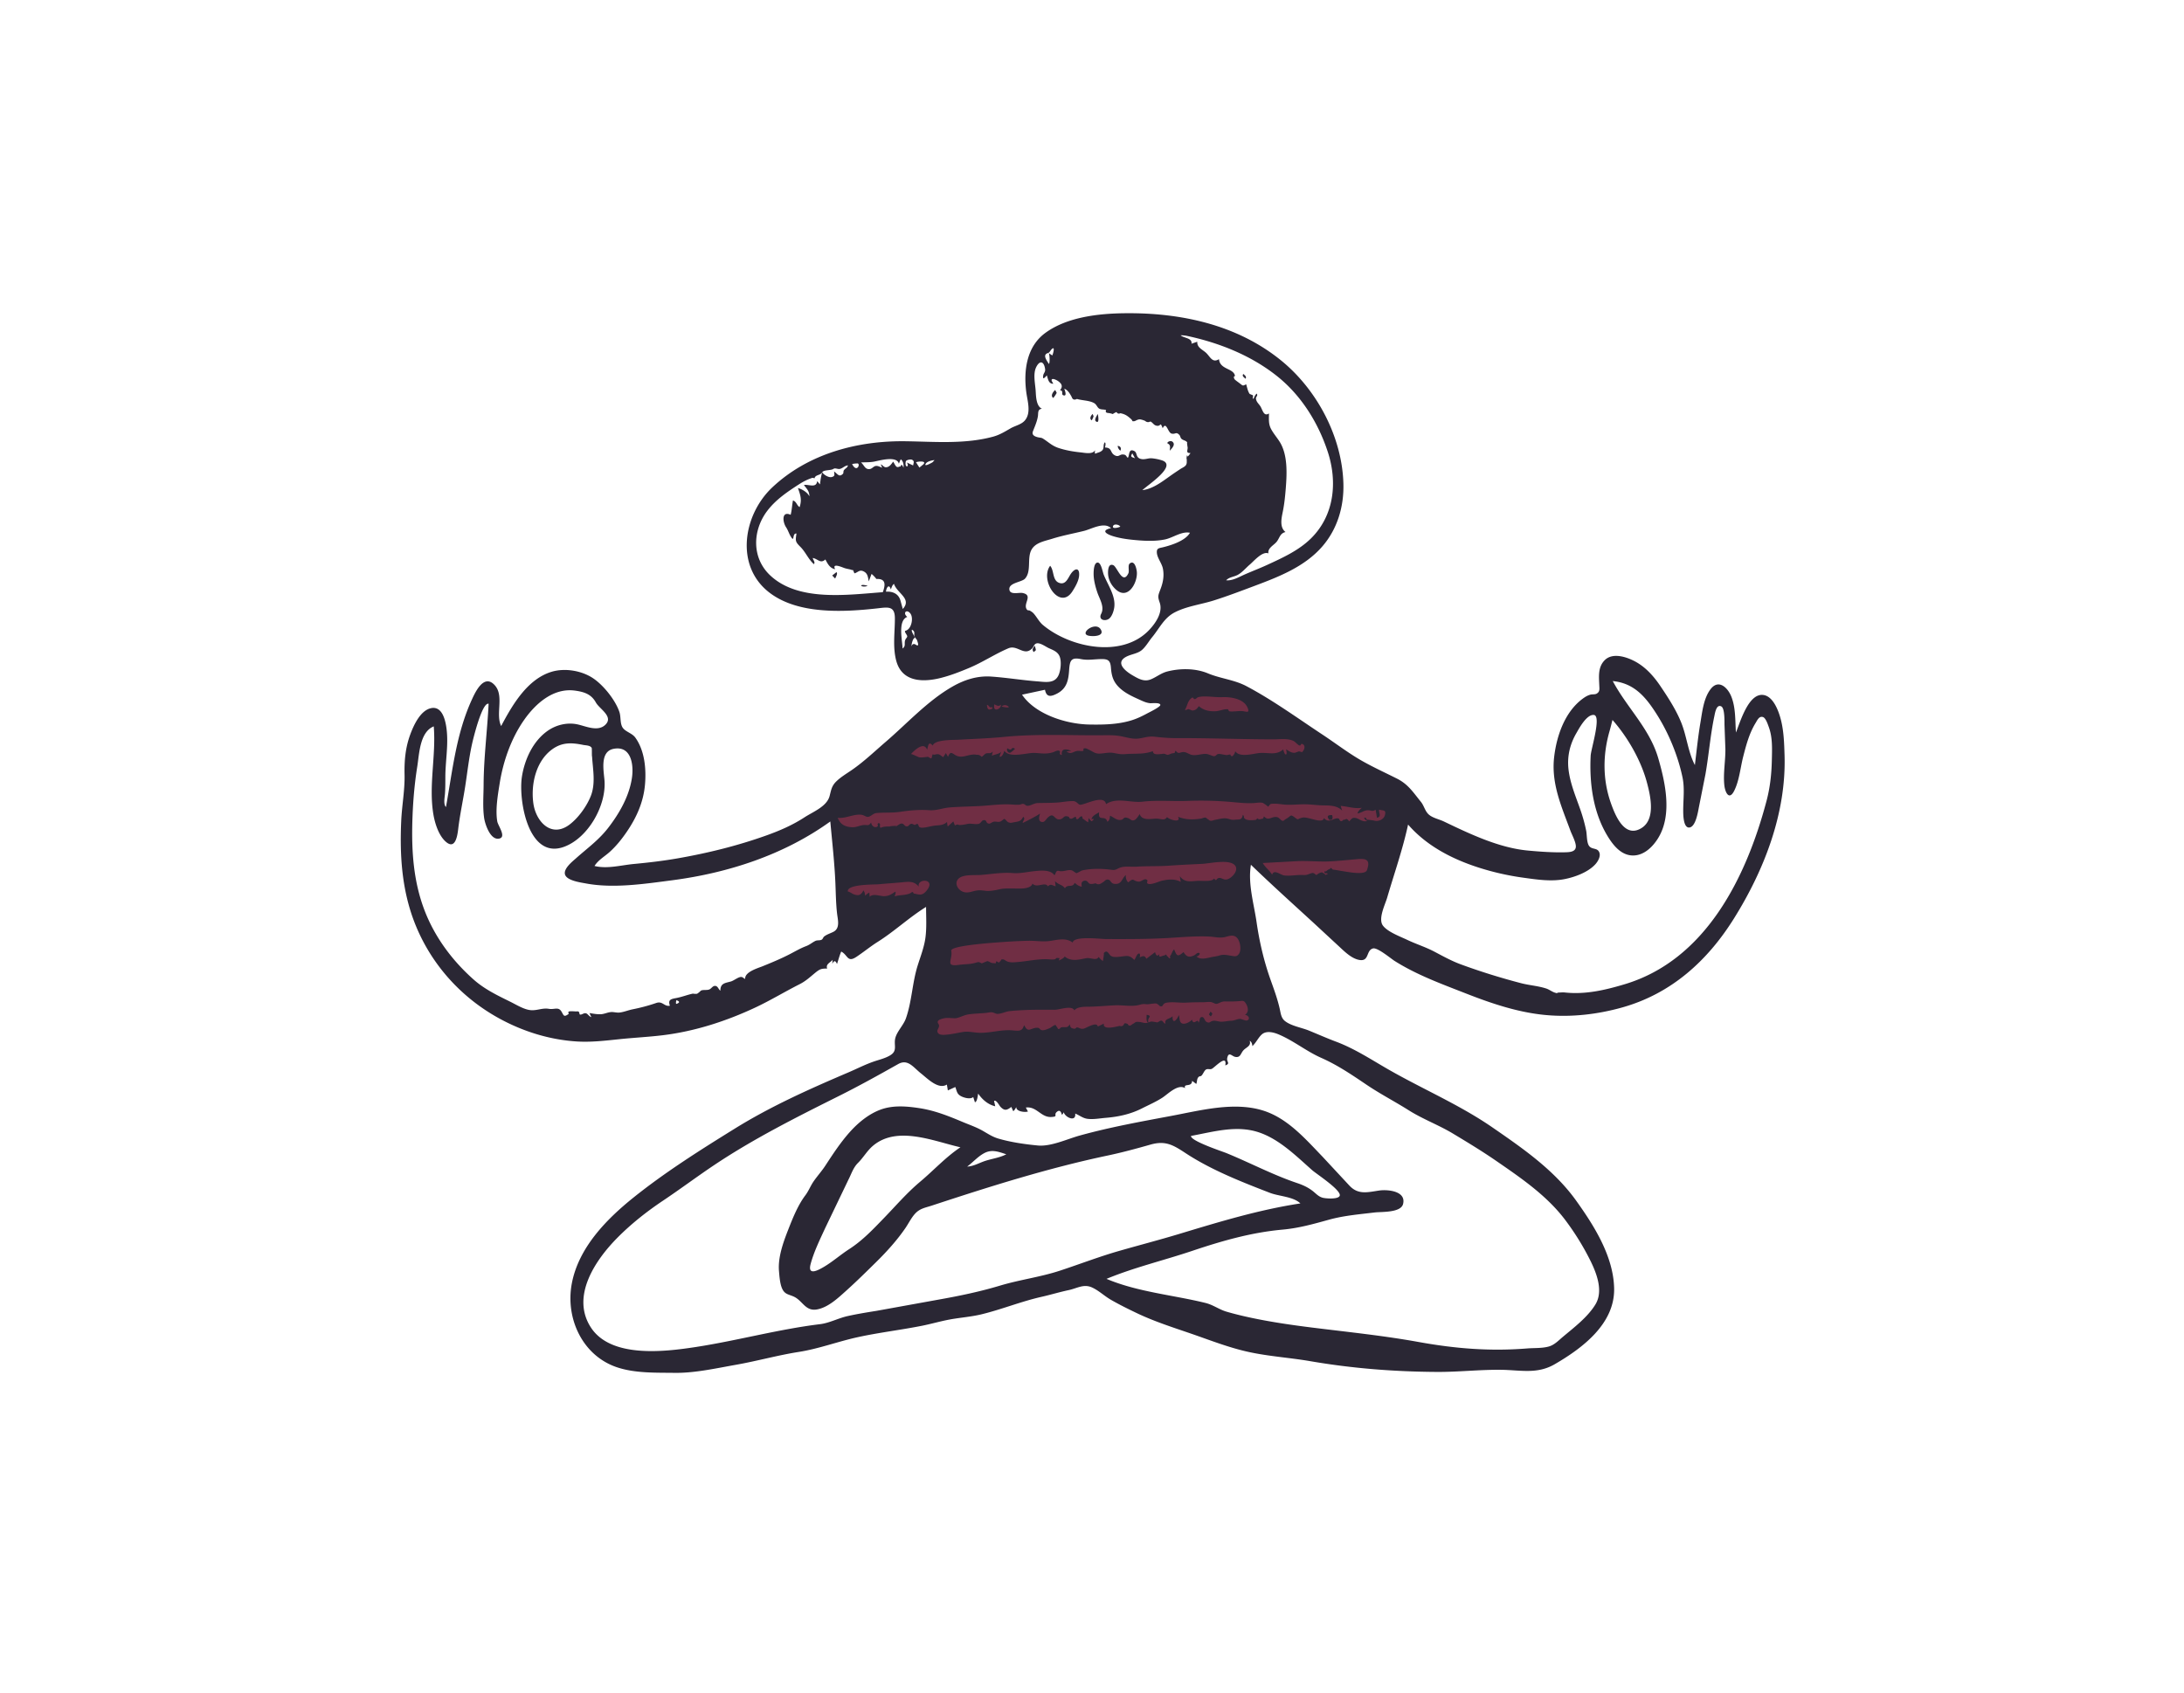
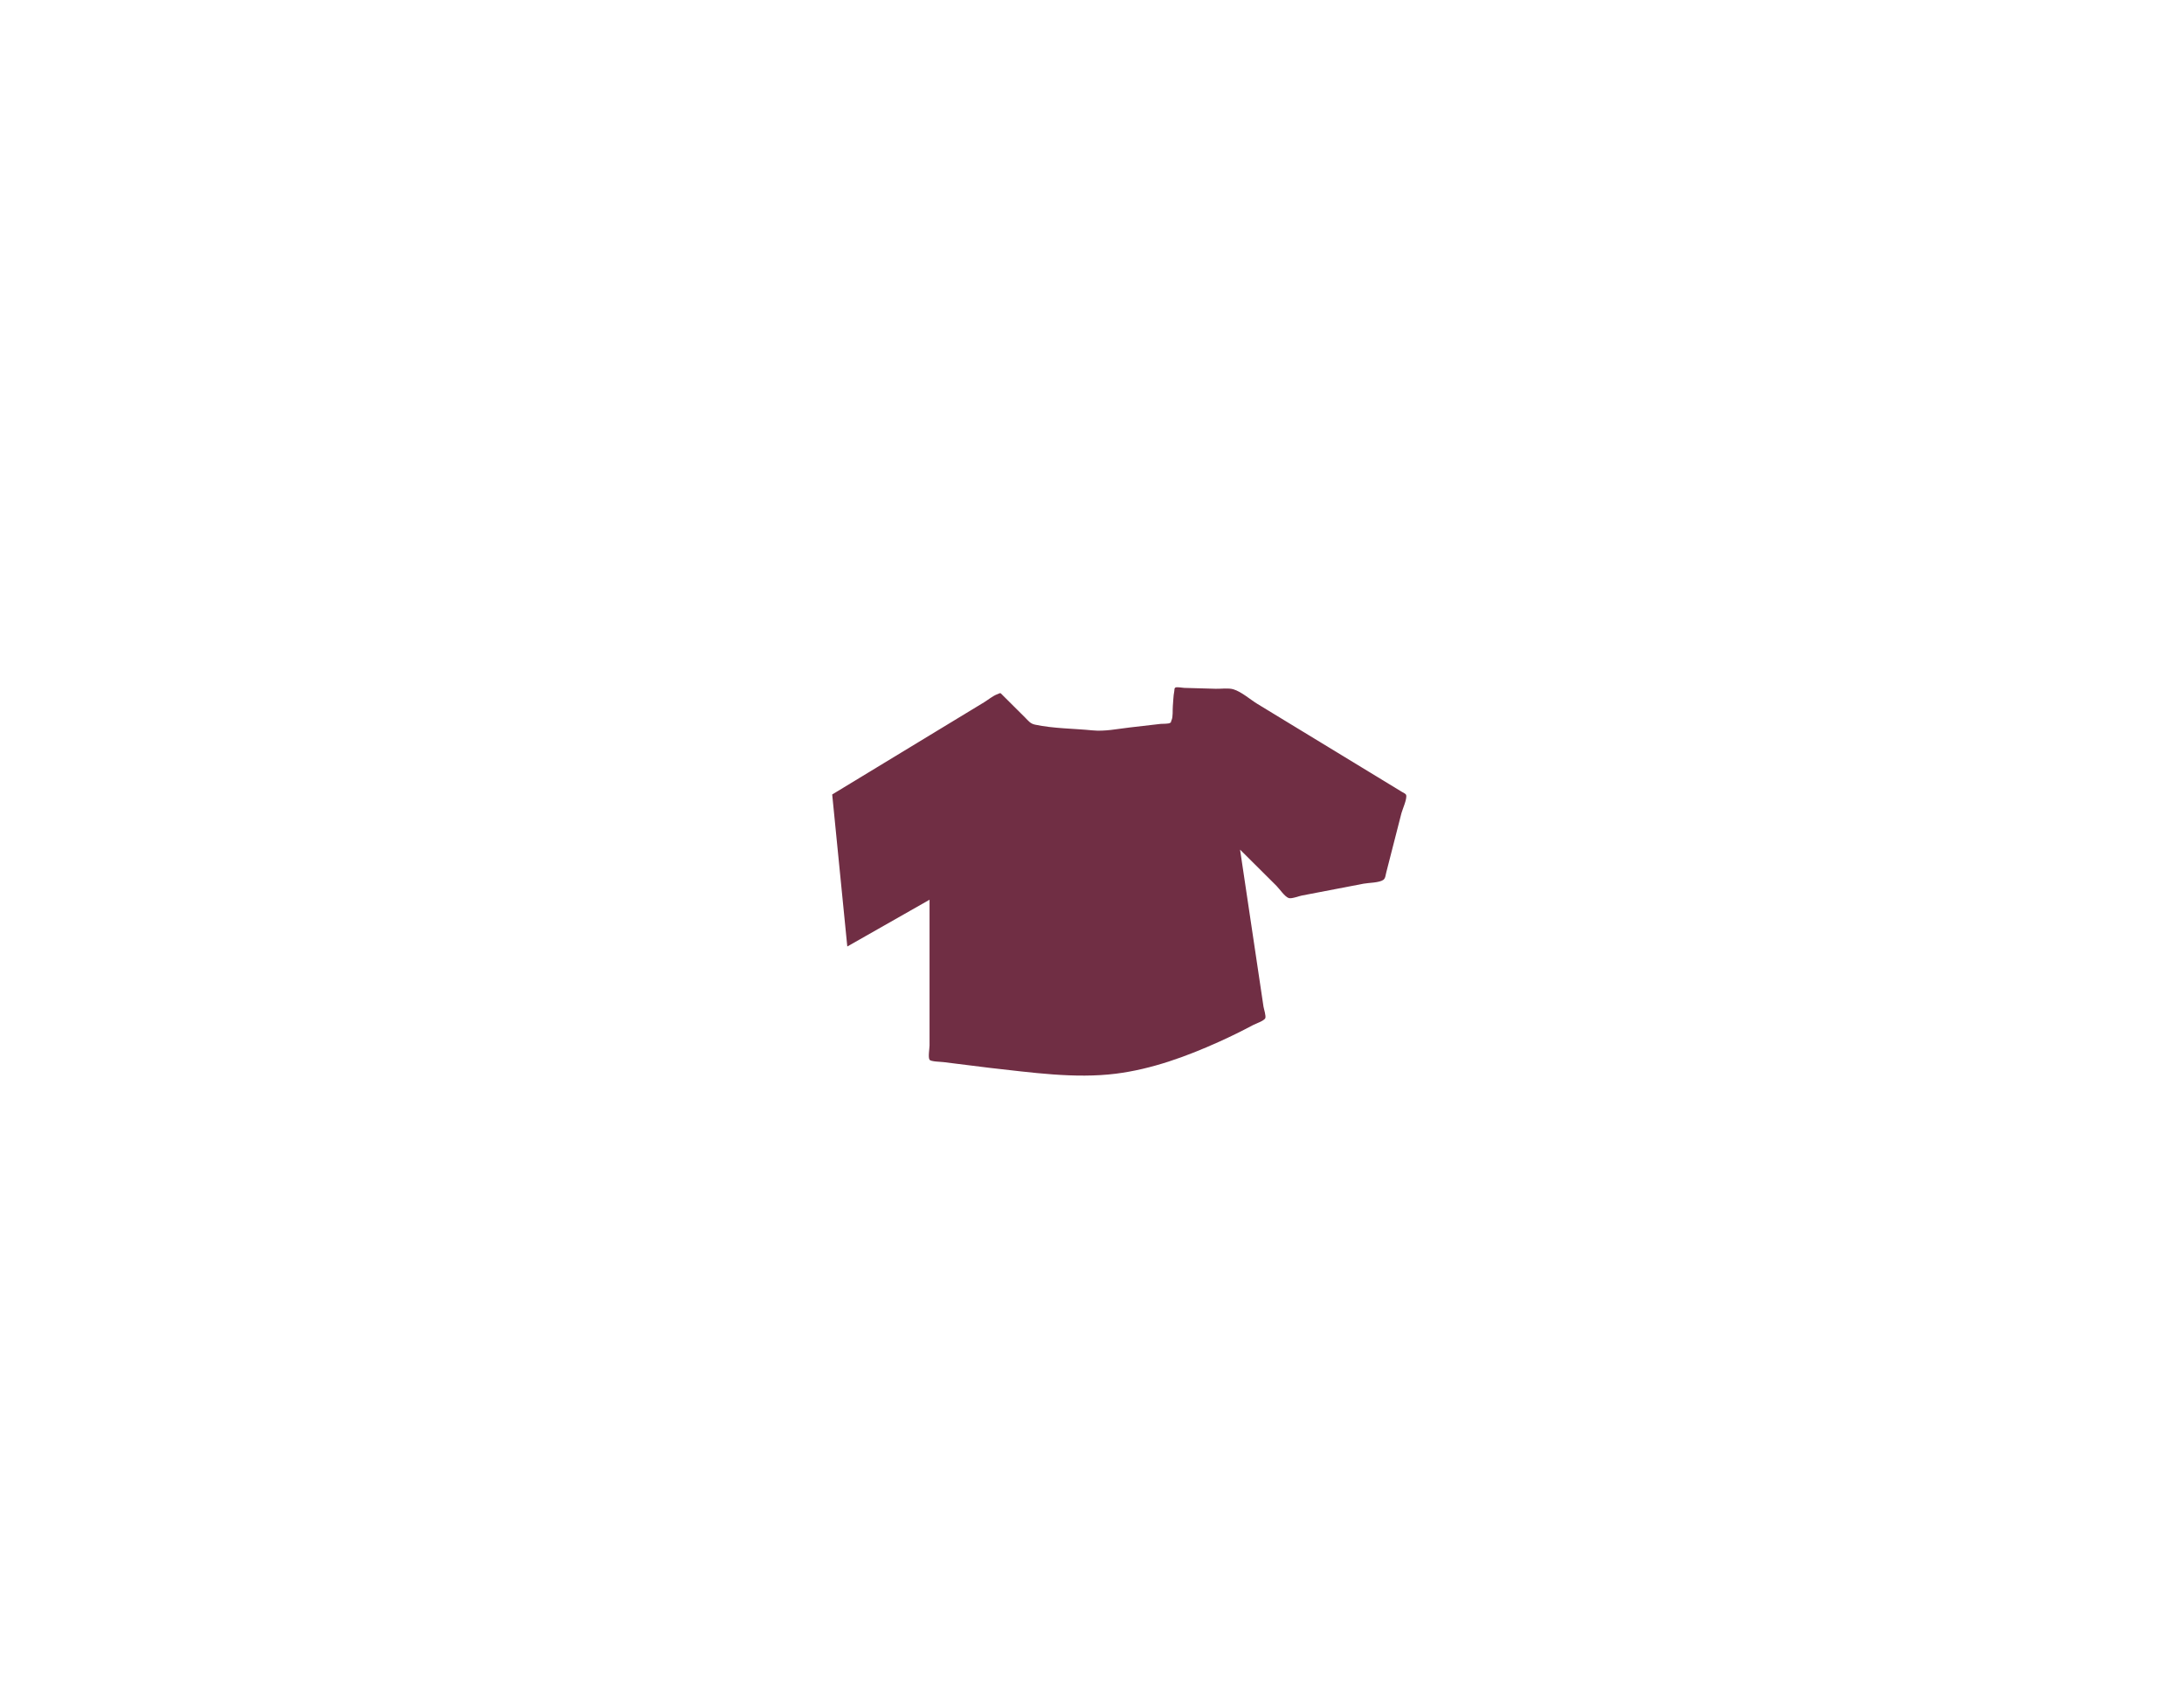
<svg xmlns="http://www.w3.org/2000/svg" width="258" height="200" fill="none">
  <g clip-path="url(#A)" fill-rule="evenodd">
    <path d="M98.309 93.858l1.784 17.956 9.716-5.525v13.636 3.584c0 .317-.189 1.406 0 1.681.16.233 1.347.239 1.628.279l5.504.685c4.845.533 10.03 1.297 14.893.684 4.227-.533 8.325-2.031 12.187-3.774 1.356-.612 2.693-1.267 4.005-1.968.278-.148 1.288-.498 1.439-.801.124-.246-.166-1.114-.205-1.373l-.489-3.281-2.28-15.272 4.306 4.285c.337.336.978 1.289 1.445 1.438.342.109 1.189-.229 1.528-.294l7.314-1.404c.568-.11 1.848-.105 2.327-.447.257-.185.269-.559.36-.915l1.784-6.964c.108-.418.705-1.737.553-2.158-.054-.151-.318-.254-.479-.353l-11.039-6.719-6.048-3.681c-.844-.514-1.881-1.44-2.838-1.727-.594-.179-1.458-.045-2.073-.062l-3.746-.106c-.196-.005-.881-.144-1.045-.03-.137.096-.081.229-.125.456-.11.556-.111 1.156-.165 1.72-.044.453.043 1.284-.162 1.694-.131.262.035.158-.142.284-.211.151-.884.102-1.135.131l-3.671.425c-1.455.168-2.927.484-4.389.339-2.216-.22-4.605-.21-6.781-.675-.566-.121-.77-.438-1.206-.873l-2.555-2.543c-.422-.411-.241-.341-.676-.185-.545.195-1.098.666-1.591.966l-5.671 3.442-11.54 7.005-.722.438z" fill="#702e44" />
    <g fill="#2a2734">
-       <path d="M208.687 94.602c-2.379 9-7.163 18.814-16.803 21.683-2.343.697-4.623 1.224-7.057.958-.232-.025-.425.007-.646.011-.395.008-.053.149-.496.013-.346-.106-.669-.372-1.028-.489-.957-.312-1.977-.373-2.949-.624-2.388-.62-4.85-1.384-7.164-2.238-1.09-.402-2.091-.962-3.116-1.501-1.042-.547-2.147-.887-3.2-1.389-.833-.397-2.26-.914-2.845-1.659-.625-.793.239-2.484.486-3.327.84-2.872 1.839-5.702 2.47-8.631 2.179 2.516 5.203 4.075 8.334 5.08a31.12 31.12 0 0 0 5.212 1.187c1.604.223 3.335.495 4.943.177 1.214-.24 2.737-.796 3.604-1.72.309-.329.681-.934.507-1.412-.22-.608-.861-.322-1.208-.776-.302-.395-.255-1.319-.351-1.8-.171-.851-.405-1.68-.69-2.499-.555-1.591-1.246-3.186-1.412-4.88-.143-1.469.192-2.858.928-4.133.347-.603 1.22-2.242 2.072-2.174.935.075-.326 4.003-.368 4.805-.163 3.177.265 6.562 1.9 9.346.627 1.066 1.532 2.308 2.87 2.44 1.416.139 2.559-.971 3.233-2.095 1.645-2.742.816-6.504-.018-9.377-1.022-3.525-3.689-5.955-5.376-9.121 2.519.252 3.867 1.846 5.159 3.869 1.423 2.227 2.531 4.9 3.077 7.491.276 1.309.085 2.624.087 3.945.001.439.001 2.06.719 1.996.768-.068 1.031-1.895 1.144-2.453l.764-3.842c.398-2.273.575-4.602 1.051-6.859.08-.382.241-1.44.814-1.155.442.22.371 1.858.387 2.238l.103 2.815c.012 1.392-.267 2.832-.13 4.215.089.904.576 1.902 1.179.684.598-1.209.721-2.716 1.054-4.016.351-1.365.713-2.75 1.456-3.962.207-.336.428-.87.887-.712.333.115.579.902.682 1.18.465 1.255.386 2.651.357 3.965-.036 1.61-.21 3.185-.622 4.746zm-46.388 2.336c-.127-.041-.667-.092-.801-.104-.157-.014.021-.302-.358-.22a.6.6 0 0 0 .391.363c-.572.193-.993-.283-1.384-.344-.373-.059-.389 0-.758.393-.4-.486-.325-.183-.653-.182-.12 0-.125.18-.32.158-.169-.019-.187-.276-.288-.306-.545-.165-1.106.663-1.724-.055-.15.747-1.866-.189-2.527-.057-.692.137-.394.385-.953-.038-.533-.403-.384-.135-1.005.194.015-.008-.35.238-.316.242-.429-.05-.405-.492-.948-.469-.575.025-.821.474-1.348-.079-.114.414-.138.236-.408.34a.39.39 0 0 1-.389-.116c-.034.114-.108.184-.223.209-.294.026-.846.067-1.113-.074-.4-.212-.078-.293-.356-.531-.124.657-.397.517-.973.578-.439.047-.535-.087-.955-.153-.413-.064-.946.096-1.349.164-.167.028-.389.144-.559.103-.152-.037-.218-.155-.309-.186-.11-.037-.087-.134-.278-.18-.132-.032-.368.091-.5.113-.939.152-1.841.153-2.737-.215.441.773-1.031.356-1.294.036-.328.512-.725.151-1.387.191-.636.038-1.594.233-1.853-.558-.05.161-.412.627-.556.698-.417.206-.467-.099-.855-.223-.528-.169-.418.152-.746.217-.553.11-.852-.278-1.341-.484-.02.321-.031.518-.309.718-.247-.894-1.126.073-.975-1.122-.335.217-.806.384-.901.823.559-.154.059.211.036.223-.074.039-.324-.311-.382-.36l-.047.495c-.223-.111-.432-.31-.613-.41-.164-.09.07-.277-.205-.29-.146-.007-.297.306-.449.333-.233.041-.122-.293-.219-.281-.149.017-.391.234-.503.229-.368-.014-.119-.184-.4-.263-.503-.14-.47.187-.831.305-.826.27-.743-.974-1.584-.144-.201.199-.331.505-.606.488-.571-.036-.37-.709-.254-1.04.12.059-2.084 1.187-2.067 1.143.014-.271.36-.479.051-.72-.254.542-.52.551-1.104.652-.284.049-.34.114-.644-.003-.194-.075-.324-.383-.516-.4.026.002-.328.27-.381.294-.319.143-.521-.019-.831.04-.264.05-.368.274-.631.213-.351-.082-.144-.499-.627-.383-.165.04-.264.357-.524.422-.405.102-.902-.088-1.33.011-.34.079-.592.112-.889.129-.24.014-.142-.173-.584.047l-.187-.471-.664.595a3.28 3.28 0 0 1-.08-.54c-.33.33-.745.386-1.189.415-.48.032-.838.136-1.305.224-.148.028-.529.072-.65.02.018.007-.228-.094-.154-.075-.032-.065-.061-.13-.088-.197-.042-.186-.176-.194-.402-.025-.118-.018-.345-.171-.462-.133-.301.097-.26.33-.561.296-.195-.022-.294-.309-.497-.329-.311-.03-.58.317-.859.392.85-.23-1.104-.052-.496-.036-.399-.01-.812-.03-1.18.148-.204-.139.043-.417-.162-.532-.187-.104-.201.171-.223.177.118-.033.059.201-.059.242-.366.13-.66-.2-.679-.526-.311.467-.399.279-.857.308-.452.028-.841.265-1.293.26-.894-.008-1.501-.318-1.8-1.114.953.116 1.912-.495 2.843-.351.307.047.498.276.766.236.331-.05.561-.409.985-.448.935-.085 1.856-.002 2.797-.145 1.124-.171 2.297-.272 3.432-.189.877.064 1.587-.27 2.476-.334 1.15-.084 2.309-.098 3.461-.158 1.183-.062 2.457-.25 3.637-.19.368.019.685.055 1.051.033.155-.009.301-.114.463-.098.212.02.302.236.522.228.372-.013.77-.319 1.213-.327.728-.014 1.453-.012 2.183-.053.643-.036 1.331-.186 1.971-.178.451.006.563.389.826.428.472.071 2.864-1.285 3.071-.068 1.246-.849 2.916-.13 4.302-.29 1.78-.205 3.594-.022 5.387-.095 1.824-.074 3.701-.006 5.518.166.752.071 1.479.138 2.234.094.337-.019.726-.105 1.062-.028.082.019.706.453.628.465.341-.305.11-.35.71-.365.462-.012.899.087 1.359.115.825.049 1.656-.065 2.479-.04.688.021 1.36.122 2.051.127.744.005 1.624.026 2.163.625l-.171-.564c.831.065 1.653.361 2.493.222-.212.203-.428.369-.509.666.453-.057.76-.373 1.237-.375.401-.002.484.198.907-.061l.156.951c.586-.138.202-.573.245-.965.476.143.879-.021.692.662-.145.526-.805.786-1.301.626zm-.823 5.864c-.204.572-1.972.245-2.39.185-.54-.078-1.158-.202-1.655-.263a.84.84 0 0 0-.214-.202.52.52 0 0 1-.238.185c-.228.049-.229.284-.529.232-.014.348.229.15.414.277-.468.312-.254-.048-.516-.042-.065-.092-.156-.128-.272-.108a1.24 1.24 0 0 0-.409.189c-.117.123-.217.129-.3.019a.52.52 0 0 0-.293-.148c-.46.075-.589.278-1.108.245-.741-.048-1.543.147-2.273.045-.452-.064-1.208-.772-1.413-.082-.313-.511-.811-.86-1.11-1.382l4.184-.227c1.222-.044 2.559.093 3.7.036 1.07-.054 2.203-.171 3.295-.269 1.158-.103 1.541.15 1.127 1.31zm-36.38.084c.506.14.989-.177 1.48-.077.162.033.498.328.572.334.135.011.533-.279.703-.317 1.079-.245 2.385-.219 3.464-.069.571.08.659-.181 1.158-.307.518-.132 1.255-.031 1.801-.067 1.284-.086 2.568-.025 3.843-.118 1.31-.096 2.613-.148 3.923-.216.893-.045 3.037-.553 3.777.108.61.544-.176 1.489-.786 1.705-.456.161-.675-.178-1.014-.146-.385.037-.251.491-.595.07-.213.419-1.554.24-1.939.268-.837.06-1.545.228-2.115-.551l.116.673c-.756-.402-1.567-.273-2.224-.133-.324.07-1.322.55-1.674.343-.242-.143.185-.386-.223-.508-.215-.064-.584.291-.846.273-.724-.05-.519-.535-1.23.083-.241-.208-.321-.561-.289-.864-.517.44-.474 1.172-1.397 1.037-.345-.049-.408-.399-.587-.464-.383-.137-.426.11-.757.306-.125.073-.278.192-.425.207-.302.03-.35-.108-.392-.104-.201.022-.454.124-.693.052-.214-.066-.277-.443-.654-.355-.362.085-.365.329-.299.695-.356-.036-.572-.234-.838-.448-.27.625-.836.107-1.149.635-.409-.486-.67-.352-1.177-.826l.075.593c-.395-.076-.571-.353-.908.014-.327-.607-1.32.258-1.829-.328-.227.743-1.73.565-2.365.578-.562.011-.979-.035-1.528.095-.486.115-1.159.235-1.616.182-.298-.034-.624-.089-.996-.049-.536.058-.999.335-1.554.204-.837-.197-1.349-1.291-.418-1.772.638-.329 1.786-.207 2.487-.268 1.162-.101 2.465-.312 3.629-.216.908.075 1.735-.141 2.661-.232.698-.068 1.841-.192 2.296.497.174-.201.156-.62.532-.517zm-12.724 9.428c-.125-.619 5.189-.96 5.716-1.001 1.108-.085 2.218-.146 3.328-.174.913-.023 1.764.151 2.677.011.852-.13 1.881-.397 2.623.204.109-.822 3.308-.422 3.916-.419 2.649.009 5.184.015 7.747-.148 1.464-.094 3.019-.219 4.484-.146.66.033 1.192.208 1.849.056.429-.099.89-.306 1.3-.014.48.342.685 1.503.354 1.988-.24.353-.453.314-.838.253-.591-.094-1.03-.23-1.632.009.097-.039-.404.073-.363.07-.682.05-1.618.526-2.207-.022.236.041.578-.378.281-.413-.223-.025-.364.213-.538.293-.596.273-.901.187-1.257-.386-.717.619-.794.448-1.109-.314-.242.186-.294.626-.485.771-.029.021.089.289-.049.277-.128-.01-.17-.219-.268-.235-.063-.011-.096-.194-.156-.205s-.132.105-.205.102c-.198-.01-.761.408-.559-.178-.299.378-.427.137-.535-.208l-1.035.784c-.16-.444-.436-.323-.783-.168.105-.309.039-.601-.223-.386-.152.124-.254.518-.41.686-.629-.635-.858-.461-1.728-.379-.332.032-.745.093-1.041-.107-.261-.176-.408-.82-.854-.299.099-.116-.057.773-.084.915-.197-.132-.364-.295-.501-.487-.257.506-.931.052-1.482.155-.869.163-1.766.437-2.533-.207-.055.208-.683.473-.684.481.037-.369.27-.239-.206-.309-.088-.013-.187.144-.27.162-.284.058-.616.003-.902-.006-1.191-.034-2.281.229-3.456.324-.397.033-.867.096-1.239-.053-.383-.154-.373-.328-.761-.229.123-.032-.242.351-.222.336-.052.038-.27-.148-.347-.134l-.068.244-.28-.034c-.256.034-.487-.224-.727-.233.044.002-.648.259-.617.274-.483-.24-.344-.17-.957-.024-.58.138-1.157.106-1.752.192-1.73.251-.699-.613-.912-1.669zm-1.528 8.619c-.325-.459.54-.618.817-.659.454-.067 1.058.066 1.361-.006.461-.109.906-.37 1.426-.441.655-.089 1.316-.104 1.974-.16.219-.019.491-.094.704-.081.318.019.45.186.706.188.437.002.976-.273 1.423-.324.574-.064 1.153-.095 1.729-.123 1.214-.06 2.415-.035 3.628-.037.554-.001 2.027-.573 2.303.069.384-.486 1.368-.42 1.917-.434.966-.025 1.922-.118 2.887-.163.827-.038 1.751.139 2.562.015.448-.068.596-.211 1.103-.146.377.047.952-.151 1.275-.063-.017-.005.404.255.273.263.144-.009.136.091.295.046.209-.058.113-.321.547-.414.676-.145 1.578.023 2.281-.014a35.76 35.76 0 0 1 2.045-.049c.314.002.702-.073 1.008-.012.15.03.468.225.595.205.359-.056.543-.305 1.029-.289.551.017 1.047.009 1.595-.032.53-.041.616-.116.879.324s.332 1.004-.148 1.301c.312-.02.695.395.328.626-.227.142-.682-.179-.954-.156-.334.029-.597.205-.961.216-.383.012-.772.108-1.15.115-.393.008-.691-.168-1.064-.093-.328.066-.363.334-.758.098-.197-.117-.23-.551-.498-.555-.359-.005-.216.457-.423.672-.055-.662-.567.433-.771-.37-.188.266-.883.639-1.22.425-.307-.195-.205-.637-.333-.955-.212.572-.784 1.165-.732.124-.277.34-1.027.287-.839.882-.226-.004-.28-.326-.47-.35-.164-.021-.294.105-.32.103.09.007-.268.126-.274.127.243-.049-.701-.133-.54-.131-.219-.002-.487.177-.743.176-.234 0-.466-.092-.696-.118-.597-.068-.473.063-.848.249-.139.07-.173.187-.371.172-.145-.011-.2-.2-.216-.201-.205-.021-.054-.089-.371-.058l-.109.188c-.115.146-.264.182-.447.109-.47.101-2.029.537-1.876-.27l-.717.349c-.103-.65-1.401.212-1.691.256-.372.055-.406-.087-.758-.163-.063-.013-.19.195-.339.165-.386-.077-.454-.115-.521-.533-.275.512-.503.283-1.002.368-.111.018-.181.235-.34.197-.114-.026-.117-.234-.196-.261-.071-.025-.06-.189-.164-.212-.12-.027-.528.307-.646.358-.264.116-.698.308-.955.251-.319-.071-.177-.307-.628-.28-.71.041-1.007.644-1.449-.306-.2.38-.174.484-.495.609-.237.093-.836-.004-1.148-.015-1.332-.049-2.641.403-3.962.284-.58-.052-1.07-.167-1.656-.073-.615.1-1.217.246-1.842.305-.317.03-.981.121-1.137-.284-.137-.356.375-.599.088-1.004zm2.612 14.602c-1.727 1.151-3.158 2.724-4.744 4.056s-2.852 2.819-4.282 4.297c-1.322 1.367-2.537 2.66-4.136 3.692-1.011.654-1.913 1.458-2.952 2.075-.778.461-1.957 1.068-1.578-.343.389-1.447 1.108-2.909 1.731-4.261l2.74-5.707c.361-.708.562-1.413 1.134-1.977.622-.614 1.058-1.415 1.74-1.995 2.866-2.439 7.187-.554 10.346.163zm5.419.827c-.784.409-1.661.511-2.491.781-.708.231-1.366.641-2.127.671.693-.518 1.288-1.222 2.069-1.616.879-.443 1.676-.12 2.549.164zm34.391 3.411c-2.882-.969-5.565-2.397-8.372-3.546-.485-.199-4.275-1.443-4.198-2.035 2.656-.485 5.391-1.317 8.053-.409 2.422.825 4.392 2.804 6.267 4.461.489.432 3.514 2.401 3.243 3.028-.187.435-1.645.316-1.989.227-.445-.115-.701-.384-1.05-.68-.583-.493-1.228-.802-1.954-1.046zm-5.32-16.191c.438-.402.7-1.011 1.118-1.381.537-.477 1.404-.245 1.991.003 1.763.742 3.269 1.99 5.02 2.764 1.941.858 3.622 2.005 5.373 3.187 1.6 1.08 3.33 1.974 4.963 3.005 1.665 1.051 3.528 1.734 5.216 2.747 1.717 1.032 3.427 2.068 5.078 3.204 2.942 2.027 6.006 4.109 8.183 6.991a30.8 30.8 0 0 1 2.987 4.824c.747 1.512 1.556 3.611.589 5.184-.929 1.511-2.512 2.701-3.852 3.828-.508.427-.99.945-1.648 1.13-.8.225-1.734.163-2.557.229-4.399.356-8.498.02-12.834-.764-4.18-.756-8.378-1.179-12.591-1.705-2.377-.296-4.753-.641-7.097-1.135-1.002-.211-2.022-.455-3.003-.742-.856-.251-1.576-.804-2.457-1.023-3.736-.93-8.012-1.286-11.712-2.85 3.274-1.356 6.753-2.175 10.109-3.302 3.531-1.185 6.98-2.18 10.703-2.517 1.915-.174 3.63-.661 5.472-1.171 1.756-.487 3.589-.636 5.393-.854.802-.096 3.091.049 3.356-.996.396-1.556-1.853-1.735-2.812-1.596-1.36.198-2.481.536-3.522-.576l-3.178-3.419c-2.006-2.079-4.074-4.483-6.91-5.416-3.46-1.138-7.472-.058-10.925.589-3.646.684-7.287 1.338-10.865 2.331-1.482.412-3.393 1.318-4.93 1.172-1.516-.143-3.233-.39-4.697-.826-.663-.197-1.208-.562-1.801-.903-.771-.443-1.616-.726-2.434-1.071-1.655-.696-3.268-1.337-5.053-1.61-1.504-.231-3.1-.367-4.557.158-1.429.515-2.696 1.564-3.693 2.685-1.084 1.218-1.979 2.582-2.867 3.943-.426.653-.947 1.222-1.388 1.861-.371.536-.587 1.131-.979 1.652-.878 1.166-1.474 2.657-2.006 4.013-.591 1.506-1.247 3.298-1.106 4.936.053.619.109 1.44.349 2.014.306.73.742.712 1.37.987 1.08.473 1.383 1.782 2.778 1.527 1.309-.24 2.444-1.314 3.399-2.171 1.244-1.116 2.436-2.293 3.626-3.466 1.222-1.204 2.427-2.539 3.399-3.955.382-.557.681-1.187 1.133-1.694.576-.647 1.223-.725 2.005-.982 6.839-2.252 13.711-4.424 20.763-5.911 1.69-.356 3.393-.816 5.053-1.29 1.76-.503 2.672.029 4.125.986 3.035 2 6.623 3.409 10.003 4.714 1.064.41 2.758.437 3.59 1.247-4.931.749-9.63 2.19-14.387 3.626-2.345.707-4.717 1.321-7.071 1.998s-4.62 1.554-6.942 2.317c-2.312.76-4.754 1.069-7.088 1.77-2.382.715-4.755 1.207-7.2 1.642l-7.399 1.339c-1.134.18-2.269.366-3.39.614-1.098.242-2.159.822-3.262.957-4.927.601-9.757 1.939-14.664 2.696-3.664.564-10.039 1.352-12.415-2.311-2.389-3.685.542-7.982 3.158-10.617 1.626-1.637 3.452-3.078 5.368-4.36 2.051-1.372 4.024-2.853 6.076-4.223 4.642-3.1 9.676-5.629 14.664-8.12 2.394-1.195 4.707-2.478 7.036-3.79 1.156-.651 1.795.4 2.709 1.114.718.562 2.038 1.947 3.044 1.306l.116.692.883-.401c.198.517.175.838.728 1.11.339.167 1.063.367 1.387.073l.198.613c.282-.022.337-.828.39-1.017.485.706 1.156 1.295 2.008 1.495.004-.047-.139-.626-.133-.63.27-.164.61.54.753.691.474.5.756.422 1.28.019.038.041.215.502.241.493.113-.035.328-.444.352-.481-.033.537 1.007.645 1.375.53l-.248-.472c1.28-.17 1.782 1.185 3.011 1.116.908-.051.179-.249.693-.636.449-.339.529.402.573.378.086-.089.152-.192.199-.308.167.634 1.489 1.203 1.353.16.52.208.889.552 1.465.625.7.088 1.448-.06 2.146-.118 1.505-.124 2.923-.43 4.28-1.117.804-.408 1.66-.777 2.416-1.269.632-.411 1.833-1.659 2.675-1.122-.216-.634.8-.046.832-.863l.489.368c.098-.214.071-.551.202-.737.18-.256.268-.105.421-.249.172-.161.321-.593.527-.715.212-.127.462.024.69-.086.347-.169 1.841-1.811 1.589-.404.642-.217.147-.416.227-.843.161-.855.553-.24.944-.165.64.122.627-.405.984-.788.326-.35.939-.507.727-1.115.241.13.293.383.321.63zm-38.576-18.263c-.504.56-.882.32-1.442.238-.06-.2-.163-.228-.308-.083a1.55 1.55 0 0 1-.536.188c-.459.113-.936.065-1.386.236.013-.15.171-.417.07-.57-.473.326-.766.534-1.347.54-.471.005-1.296-.353-1.687.075l-.036-.5c-.191.095-.358.222-.499.381-.027-.247-.042-.433-.206-.633-.311.637-.651.652-1.255.409.085.034-.604-.369-.578-.257-.218-.915 3.221-.839 3.582-.876.902-.09 1.803-.143 2.706-.226.856-.078 1.495-.211 2.088.501-.264-1.029 2.235-.978.834.577zM69.942 89.369c.095 1.555.442 3.208-.165 4.704-.488 1.203-1.461 2.561-2.508 3.346-2.146 1.607-3.965-.359-4.264-2.521-.311-2.254.306-5.009 2.254-6.399 1.164-.831 2.291-.773 3.631-.5.315.064.826.04 1.006.351.042.073.004 1.017.046 1.018zm28.501 20.715c-.371.187-.758.296-1.085.55-.114.088-.152.288-.273.363-.219.135-.532.045-.761.157-.378.184-.649.447-1.099.617-.667.252-1.253.598-1.883.926-1.051.546-2.179 1.015-3.278 1.459-.555.225-2.089.662-2.036 1.471-.124.034-.251-.237-.51-.215-.356.029-.826.439-1.195.54-.691.189-1.225.205-1.225 1.083-.22-.149-.276-.513-.568-.562-.329-.054-.468.3-.731.41-.31.13-.696.005-1.003.143-.134.142-.284.266-.448.371-.167.019-.333.014-.499-.016-.652.138-1.252.383-1.906.51-.637.124-1.073.169-.805.919-.681.133-.848-.587-1.617-.324-.942.323-1.823.556-2.807.753-.502.1-1.026.325-1.531.377-.361.038-.697-.091-1.052-.051-.428.048-.772.245-1.215.253-.42.007-.861-.068-1.273-.142.058.166.131.325.219.477-.285-.06-.417-.402-.659-.452-.254-.053-.481.208-.692.15-.09-.025-.03-.301-.191-.354-.147-.048-.209.009-.354-.014-.049-.008-.657-.041-.754.011-.169.089.002.257-.032.282-.572.422-.579.194-.834-.247-.374-.647-.826-.239-1.507-.352-.759-.126-1.356.208-2.103.16-.805-.051-1.752-.652-2.464-1.002-1.538-.758-3.037-1.475-4.328-2.622-2.524-2.242-4.578-5-5.789-8.157-1.301-3.391-1.548-6.928-1.443-10.527.063-2.164.237-4.327.579-6.465.236-1.471.285-4.085 1.949-4.755.286 3.445-.617 6.955-.047 10.377.172 1.031.59 2.404 1.381 3.168 1.172 1.13 1.446-.503 1.552-1.406.197-1.676.564-3.343.823-5.01s.442-3.353.803-5.003c.131-.601 1.191-5.006 1.969-4.798-.157 3.205-.575 6.354-.592 9.57-.006 1.29-.122 2.653.064 3.934.096.659.699 2.595 1.735 2.433.959-.149-.095-1.513-.185-2.038-.237-1.392.065-3.123.286-4.504.419-2.614 1.352-5.291 2.879-7.475 1.367-1.956 3.472-3.818 6.008-3.473 1.083.148 1.929.416 2.473 1.401.427.774 2.11 1.653 1.135 2.622-.888.882-2.323.176-3.31-.034-1.208-.257-2.503.052-3.513.758-1.734 1.21-2.721 3.374-3.044 5.403-.435 2.736.727 9.897 5.006 8.292 2.843-1.066 4.983-4.902 4.745-7.838-.096-1.176-.557-3.407 1.075-3.725 2.091-.406 2.386 1.89 2.174 3.383-.308 2.171-1.459 4.19-2.776 5.906-1.148 1.496-2.483 2.431-3.865 3.667-.409.366-1.452 1.188-1.277 1.868.192.746 1.832.958 2.488 1.081 3.248.606 6.91.048 10.153-.375 6.664-.869 13.24-3.011 18.704-6.949.221 2.437.499 4.865.602 7.31.05 1.187.062 2.391.198 3.572.084.726.387 1.74-.441 2.157zm-18.478 8.49c-.262.136.021-.688-.051-.415.391.139.408.278.051.415zm27.643-29.486c.416-.456 1.55-1.541 1.911-.512.134-.439.151-1.089.668-.496.206-.728 2.478-.66 3.04-.692 1.802-.103 3.611-.158 5.406-.336 3.69-.366 7.443-.177 11.146-.189.801-.002 1.601-.046 2.397.07.768.112 1.575.426 2.358.311.696-.102 1.153-.293 1.869-.211.857.098 1.689.167 2.554.164 3.826-.014 7.649.141 11.475.147.746.001 1.64-.144 2.339.172.259.117.543.506.741.549.227.049.092-.304.395-.145.407.213.092.869-.176.973.161-.062-.291-.124-.246-.126-.214.011-.397.175-.627.165-.35-.015-.643-.228-.926-.416-.005.076.151.587-.027.613-.152.022-.295-.481-.31-.598-.856.752-1.763.333-2.825.428-.754.068-2.324.569-2.85-.215a.8.8 0 0 1-.201.438c-.15.228-.28.209-.39-.059-.037.002-.403.081-.41.08-.258-.02-.592-.112-.854-.135-.405-.034-.331.26-.654.264-.176.002-.626-.251-.933-.267-.533-.028-1.077.198-1.603.129-.362-.047-.689-.34-1.044-.352-.442-.015-.586.322-.936-.151-.072-.019-.116.258-.145.263.007-.001-.333.049-.374.065-.07.027-.342.151-.424.152-.179.003-.277-.124-.466-.127-.314-.005-1.315.27-1.288-.309-1.119.413-2.074.252-3.224.35-.527.045-.858-.025-1.36-.122-.628-.121-1.045.031-1.672.062-.602.029-.792-.224-1.3-.454-.2-.09-.333-.21-.579-.159-.14.029-.04.264-.082.28-.216.083-.366-.005-.663.015-.546.037-.764.493-1.326.065l.56-.068c-.537-.227-1.246-.343-1.116.484-.458-.064-.062-.375-.287-.486s-.478.075-.761.167c-.75.242-1.375.122-2.156.078-.888-.049-2.965.672-3.601-.265-.019.197-.232.748-.515.722-.092-.008.165-.593.194-.654-.145.309-.811.368-1.139.529l.11-.499c-.304.323-.452.126-.811.234-.156.047-.383.369-.517.389-.156-.18-.352-.258-.588-.233a1.19 1.19 0 0 0-.471-.023c-.629.046-1.203.394-1.828.157-.541-.206-.751-.734-1.074.107l-.255-.448-.314.487c-.41-.267-.435-.422-.906-.324-.111.044-.224.038-.341-.019l-.083.247c-.011.207-.072.275-.185.205a.76.76 0 0 1-.255-.154c-.312.024-.71.106-1.045.06-.129-.017-.939-.443-1-.377zm9.545-5.567l.11.169c-.506.266-.625.114-.678-.422.248.005.29.438.568.253zm.314-.314c.243.107.523.318.753.036.154.448-.994 1.059-.753-.036zm1.574.198c.512.345-.716.068-.714.068a.54.54 0 0 1 .714-.068zm4.403-1.923c.176.883.66.858 1.442.447 1.139-.598 1.332-1.579 1.411-2.749.077-1.122.214-1.557 1.375-1.322.811.164 1.496.026 2.314.004.872-.024 1.179.109 1.249 1.003s.23 1.575.882 2.257c.663.693 1.547 1.106 2.408 1.494.443.199.859.413 1.349.457.19.017 1.178-.108 1.199.204.015.234-1.353.895-1.499.974-.634.344-1.267.653-1.961.861-1.595.48-3.286.508-4.939.479-2.664-.047-6.346-1.17-7.939-3.525l2.709-.582zm-.239-7.645c-.421-.353-.694-.885-1.044-1.302-.177-.211-.306-.278-.474-.383-.177-.111-.277.046-.425-.215-.381-.674.796-1.623-.453-1.882-.422-.088-1.439.246-1.562-.358-.174-.853 1.459-.909 1.843-1.342.765-.86.246-2.319.711-3.312.441-.941 1.578-1.108 2.476-1.39 1.25-.394 2.516-.622 3.786-.937.888-.22 2.363-1.105 3.187-.323-1.271.281-.532.722.315.972.959.282 1.976.392 2.97.471 1.024.081 2.066.096 3.077-.107.935-.188 1.98-.998 2.96-.791-.544.943-2.164 1.458-3.149 1.704-.502.126-.823.086-.756.71.066.604.593 1.21.712 1.84.157.833.02 1.599-.278 2.382-.293.771-.361.871-.105 1.608.398 1.147-.458 2.414-1.25 3.247-3.202 3.367-9.33 2.092-12.541-.593zm8.137-20.126c.002.021.013.034 0 0h0zm.997 8.498c-.133.099-.897.306-.866.008.043-.399.732-.255.866-.008zm1.743-8.061c-.18-.133-.682-.078-.315-.584l.315.584zm-12.06-3.194c.228-.592.482-1.143.585-1.773.063-.388-.063-.832.482-.893-.695-.302-.702-1.493-.743-2.11-.056-.85-.326-1.989.049-2.78.385-.813.905-.8 1.061.169.062.379-.173.502-.217.766-.087.522.086.408.424.01.14.404.193 1.012.761.986-.038-.109-.255-.351-.183-.486.112-.209.658.11.727.158.498.347.606.664.251 1.102.492.053.079.482.396.594.485.171.16-.638.107-.78.295.115.394.246.581.478a5.02 5.02 0 0 1 .299.498c.1.314.307.393.62.236.628.196 1.494.166 2.056.508.257.157.35.499.564.629.242.147.565.08.824.172-.094.215-.018.331.231.349.192.018.379.061.56.13.135-.101.282-.181.44-.24.107.187.257.234.452.139.579.108.857.326 1.225.652.33.293.061.316.423.29.145-.01.4-.256.732-.208.191.037.376.096.553.176a.49.49 0 0 0 .612.062c.35.171.385.473.812.514.472.046.32-.541.645.287.436-.877.597.52 1.048.633.467.117.517-.26.917.152.12.124.113.328.248.459.221.215.519.172.71.464-.106-.163.026.579.023.554.03.328-.262.694.337.666-.007.034-.295.452-.351.405a1.77 1.77 0 0 1-.034-.145c-.064.027-.093.425-.081.495.051.008.072-.03.062-.113-.098.307.05.502-.139.793-.121.186-.451.326-.627.441-.424.277-.84.555-1.253.85-.965.688-2.046 1.518-3.261 1.661.61-.597 4.122-2.857 2.36-3.506a5.78 5.78 0 0 0-1.263-.259c-.424-.032-.864.211-1.332.06-.566-.182-.353-.712-.698-.902-.734-.403-.561.545-.791.793-.243-.254-.191-.377-.574-.4-.389-.023-.481.335-.935.112-.625-.307-.294-.92-1.181-.934.015-.134.144-.51-.026-.615-.228.295-.051.624-.263.908-.106.142-.336.256-.504.302-.393.108-.449.314-.385-.276-.291.523-1.184.308-1.716.255-.864-.086-1.782-.249-2.61-.525-.766-.255-1.175-.694-1.807-1.093-.239-.151-.353-.093-.695-.187s-.667-.272-.508-.685zm1.823-9.261c.13-.078.224 1.09.066 1.308-.29-.456-.803-1.125-.066-1.308zm.416-.466c.419-.378.128.599.051.763l-.466-.298c.198-.121.248-.314.415-.465zm15.823-1.575c3.875.81 7.714 2.325 10.822 4.818 2.831 2.27 4.829 5.492 5.949 8.918 1.162 3.557.772 7.503-1.994 10.225-1.458 1.434-3.382 2.299-5.216 3.143-.879.404-1.783.741-2.666 1.136-.633.284-1.407.738-2.13.659.369-.387.904-.395 1.351-.631.539-.286.98-.835 1.445-1.227s1.485-1.615 2.194-1.318c-.098-.653.648-.956.984-1.386.356-.455.382-.988 1.037-1.137-.704-.549-.488-1.584-.335-2.331.196-.956.286-1.833.364-2.806.139-1.753.251-3.987-.721-5.528-.316-.5-.717-.96-.999-1.48-.339-.626-.264-1.178-.264-1.865-.62.415-.751-.431-1.013-.844-.197-.31-.455-.483-.518-.872-.046-.284.262-.331.093-.629-.207.156-.29.398-.395.623-.192-.076.034-.342-.076-.428-.003-.002-.373-.162-.354-.139-.238-.3-.314-.799-.431-1.156-.436.22-.354.194-.84-.173-.086-.065-.513-.362-.554-.459-.188-.454.142-.185.05-.467-.265-.809-1.75-.656-1.867-1.869-.725.458-1.001-.191-1.429-.653-.438-.473-1.174-.655-1.135-1.405l-.683.233c.118-.692-.914-.648-1.288-.999.208.003.414.019.619.049zm.59 42.877c.359-.32.25.106.482.057.197-.042.236-.191.426-.236.78-.188 1.948.048 2.769.008.95-.047 2.58.15 3.033 1.259.274.668-.143.441-.602.391-.356-.038-.672.033-1.024.03-.175.027-.348.024-.521-.008-.084-.055-.134-.133-.149-.234-.49-.074-1.011.215-1.553.229-.724.019-1.368-.119-1.918-.606-.219.325-.368.486-.762.523-.01.001-.394-.153-.454-.169-.078-.02-.277.144-.429.097.269-.427.308-.989.702-1.34zm49.46 3.858c.128-.443.235-.892.351-1.338 1.788 2.028 3.352 4.743 4.056 7.344.457 1.69 1.169 4.752-1.011 5.624-1.776.71-2.766-1.835-3.215-3.089-.992-2.767-.992-5.725-.181-8.541zm-79.975-31.777c.023-.005-1.158.679-.769.126.156-.223.749-.379 1.012-.379l-.243.254zm-1.136.29l-.413.339-.401-.631c.263-.111 1.382-.194.814.292zm-.831 21.266c-.247-.167-.443-.078-.517.202 0-.278.145-.925.369-1.001.144-.049-.48-.785-.305-.978.447.255.179.499.31.828.059.148.237.289.276.403.065.194.332.859-.133.546zm-1.21-1.657c-.253.064.19.48.19.664-.001.139-.168.246-.238.436-.149.412.108.691-.316 1.005 0-.903-.608-3.297.561-3.737-.571-.447-.102-.964.345-.428.429.515.156 1.882-.542 2.06zm-.609-3.564c-.23-.812-.921-1.096-1.712-1.048.03-.416.347-1.015.575-.266.094-.221.159-.51.373-.657.36 1.126 2.157 1.749 1.039 2.969l-.275-.998zm-2.088-.987c-4.162.301-10.005 1.161-13.335-2.018-2.171-2.073-2.056-5.301-.301-7.604 1.001-1.314 2.368-2.239 3.741-3.121.53-.34.979-.565 1.56-.761.094-.01.183.011.266.063.033-.14.112-.244.238-.311.225-.12.544-.163.674-.411-.138.467-.209.948-.26 1.431l-.336-.39c-.094.88-1.014.347-1.563.457.362.499.621.68.652 1.34-.269-.496-.833-.822-1.357-.982.285.839.486 1.337.199 2.257-.346-.197-.369-.67-.789-.783-.111.549-.13 1.157-.272 1.69-1.075-.489-.97.827-.538 1.478.23.346.342.747.547 1.08.502.816.121-.404.679-.346-.125.86-.169.946.463 1.576.617.614.936 1.467 1.596 2.044.191-.243-.109-.498-.136-.73.614.103.901.716 1.491.173.257.5.536 1.05 1.152 1.153-.407-.772.782-.248 1.087-.139.231.083.646.149.736.181.502.181.158-.144.463.449.447-.135.616-.505 1.152-.192.436.254.437.69.536 1.137l.324-.872c.117.049.607.587.554.59 1.147-.056 1.107.654.778 1.563zM98.441 55.4c.231-.161.512.053.771-.004.358-.08.562-.386.962-.418-.111.355-.32.322-.497.6-.06.095-.029.323-.082.377-.449.458-.604.084-1.062-.262.04.418.121.55-.275.662-.358.102-.948-.273-1.129-.56.152-.303 1.036-.202 1.312-.395zm2.856-.653c.388.037-.08 1.18-.636.071a3.12 3.12 0 0 1 .636-.071zm1.998-.221c.613-.125 2.657-.705 2.885.246.04-.024.192-.56.263-.495.283.262.315.61.293.975-.342-.71-.22-.086-.452-.135-.061-.013-.153.1-.307.053-.2-.061-.345-.487-.471-.631-.212.3-.473.688-.897.661-.299-.018-.782-.787-.394.054-.227-.075-.491-.245-.745-.211-.284.038-.431.317-.697.363-.591.1-.68-.466-1.063-.774.529-.031 1.063 0 1.585-.106zm3.708-.009c.043-.195.579-.274.716-.212.333.151.21.35.149.681l-.742-.35c.369.592-.3.678-.123-.12zm103.809 34.701c-.044-1.42-.086-2.864-.447-4.246-.253-.967-.873-2.702-2.048-2.87-1.771-.253-2.752 3.235-3.248 4.433-.099-1.41-.013-2.91-.547-4.249-.428-1.072-1.509-2.088-2.439-.884-.829 1.072-.988 2.654-1.206 3.943-.283 1.671-.452 3.355-.658 5.035-.809-1.558-.951-3.341-1.59-4.961-.604-1.528-1.553-2.987-2.468-4.346-.746-1.11-1.655-2.154-2.825-2.832-1.018-.591-2.799-1.23-3.77-.249-.81.818-.683 1.914-.641 2.947.019.46.091.775-.315 1.007-.199.114-.511.055-.73.116-.353.098-.624.265-.923.486-2.094 1.551-3.06 4.347-3.358 6.84-.379 3.158.857 5.866 1.92 8.755.169.46.707 1.438.633 1.951-.081.564-.791.578-1.27.59-1.446.036-2.957-.072-4.396-.206-3.425-.319-6.847-1.963-9.915-3.43-.559-.268-1.351-.421-1.807-.843-.43-.396-.543-1.031-.914-1.486-.909-1.116-1.489-2.067-2.828-2.741-1.364-.686-2.756-1.32-4.087-2.072-1.645-.93-3.166-2.108-4.743-3.149-2.931-1.934-5.842-4.055-8.949-5.699-1.444-.764-3.057-.888-4.556-1.514-1.46-.609-3.252-.61-4.775-.225-.742.188-1.247.632-1.93.922-.8.34-1.452-.035-2.156-.441-1.075-.62-2.141-1.63-.61-2.3.52-.227 1.17-.313 1.624-.67.484-.38.872-1.082 1.266-1.558.874-1.059 1.396-2.278 2.676-2.936 1.415-.728 3.093-.926 4.602-1.402 1.635-.516 3.236-1.129 4.84-1.73 2.891-1.084 5.896-2.255 7.974-4.642 1.791-2.059 2.572-4.718 2.5-7.418-.148-5.519-3.115-11.121-7.371-14.572-5.22-4.232-11.86-5.642-18.453-5.569-3.095.035-6.787.438-9.369 2.312-2.23 1.618-2.601 4.449-2.27 7.004.135 1.037.595 2.405-.139 3.319-.41.511-1.148.638-1.701.956-.695.4-1.308.784-2.095.996-3.345.9-6.868.587-10.287.537-5.697-.083-11.536 1.454-15.785 5.454-3.432 3.23-4.461 9.321-.276 12.47 3.382 2.544 8.686 2.264 12.673 1.82 1.237-.138 2.087-.338 2.089 1.17.004 1.647-.27 3.368.152 4.984.664 2.546 3.118 2.607 5.289 2.058 1.145-.289 2.252-.724 3.34-1.18 1.595-.668 3.057-1.651 4.632-2.318 1.068-.452 1.868 1.01 2.815-.004.175-.187.208-.466.472-.562.413-.15 1.108.376 1.47.543.544.249 1.092.433 1.309 1.033.203.562.114 1.455-.081 2.009-.423 1.204-1.561.966-2.6.886-1.812-.141-3.613-.439-5.424-.564-1.626-.112-3.148.372-4.55 1.171-2.945 1.678-5.354 4.347-7.908 6.541-1.314 1.13-2.584 2.35-4.013 3.333-.621.428-1.294.821-1.834 1.352s-.595 1.007-.778 1.708c-.326 1.249-1.947 1.86-2.961 2.519-1.433.932-2.952 1.589-4.558 2.161-3.402 1.211-6.83 2.056-10.387 2.681-1.741.306-3.468.508-5.226.673-1.516.142-3.127.607-4.641.236.436-.705 1.209-1.128 1.81-1.673.776-.702 1.435-1.534 2.022-2.396 1.143-1.679 1.944-3.48 2.128-5.516.166-1.833-.024-4.025-1.134-5.573-.383-.535-1.142-.68-1.485-1.162s-.211-1.303-.398-1.862c-.475-1.42-1.886-3.18-3.128-4.005-1.347-.895-3.318-1.224-4.874-.757-2.883.864-4.653 3.934-5.972 6.415-.721-1.511.486-3.753-.922-4.99-1.187-1.044-2.13.978-2.527 1.843-1.864 4.061-2.287 8.368-3.068 12.713-.318-.313-.155-1.115-.125-1.488.056-.694.05-1.375.052-2.073.004-1.761.332-3.53.182-5.29-.087-1.017-.412-3.162-1.895-2.824-1.258.287-2.045 2.049-2.44 3.127-.57 1.554-.702 3.093-.666 4.735.039 1.814-.308 3.598-.392 5.41-.163 3.519-.002 7.007 1.011 10.403 1.659 5.561 5.473 10.182 10.564 12.972 2.805 1.537 5.916 2.51 9.116 2.719 1.734.113 3.407-.093 5.126-.271 1.696-.176 3.401-.258 5.095-.465 3.771-.461 7.445-1.65 10.873-3.251 1.804-.843 3.501-1.878 5.276-2.776.712-.36 1.193-.811 1.801-1.313.602-.496.769-.535 1.454-.535-.201-.536.386-.701.647-1.04l-.044.493c.199-.43.384-.426.556.012.169-.491.295-.996.499-1.474.782.394.716 1.332 1.762.647.862-.563 1.654-1.228 2.532-1.78 2.001-1.259 3.725-2.896 5.731-4.14 0 1.212.086 2.434-.076 3.639-.155 1.146-.584 2.218-.926 3.315-.63 2.024-.673 4.188-1.371 6.192-.289.83-1.041 1.524-1.256 2.332-.22.824.288 1.484-.564 2.025-.6.382-1.35.543-2.014.774-1.014.352-1.976.849-2.963 1.27-4.628 1.977-9.143 3.989-13.431 6.647-4.07 2.521-8.201 5.126-11.939 8.121-3.244 2.599-6.524 5.96-7.314 10.2-.766 4.112 1.276 8.527 5.375 9.881 2.132.705 4.542.617 6.762.648 2.389.033 4.92-.541 7.269-.956 2.48-.438 4.918-1.125 7.406-1.516 2.387-.376 4.576-1.215 6.923-1.733 2.501-.551 5.065-.85 7.579-1.346 1.132-.223 2.241-.552 3.376-.759 1.243-.226 2.499-.311 3.73-.61 2.386-.582 4.672-1.519 7.069-2.06 1.077-.243 2.139-.569 3.217-.796.993-.209 1.766-.765 2.761-.308.803.369 1.444 1.001 2.205 1.442.987.571 2.027 1.083 3.055 1.575 2.067.988 4.21 1.671 6.371 2.413 2.27.78 4.499 1.669 6.85 2.183 2.411.528 4.87.675 7.297 1.092 4.971.855 9.9 1.238 14.946 1.269 2.551.016 5.101-.285 7.646-.249 2.252.031 4.211.537 6.271-.656 3.291-1.907 7.109-4.78 7.028-8.952-.074-3.779-2.348-7.389-4.482-10.37-2.591-3.619-6.285-6.168-9.905-8.665-3.859-2.661-8.193-4.499-12.249-6.822-2.074-1.188-3.987-2.466-6.239-3.31-1.075-.403-2.124-.87-3.186-1.303-.855-.349-2.09-.542-2.821-1.121-.457-.362-.501-.909-.621-1.446-.268-1.189-.687-2.316-1.094-3.463-.785-2.214-1.307-4.468-1.644-6.79-.322-2.214-1.036-4.516-.666-6.765 2.432 2.345 4.932 4.599 7.421 6.881l2.785 2.579c.704.639 1.584 1.587 2.565 1.776 1.253.242.796-1.139 1.656-1.353.526-.131 2.112 1.201 2.527 1.464 2.635 1.667 5.553 2.723 8.451 3.858 3.039 1.19 6.165 2.247 9.435 2.546 3.021.277 6.11-.078 9.025-.898 5.805-1.633 10.076-5.509 13.211-10.532 3.573-5.724 6.172-12.43 5.962-19.262z" />
-       <path d="M122.089 76.739l-.01.021c.011-.008.015-.015.01-.021zm.28.074a2.05 2.05 0 0 0-.141-.536c-.192.304-.364.434-.111.755l.252-.22zm13.386 43.395c.215-.228-.161-.314-.303-.317.014.244-.108.83.228.944-.081-.222-.055-.431.075-.627zm-5.67-47.699c-.37.711.446.931.919.588.356-.258.566-.917.624-1.339.189-1.367-.771-2.668-1.249-3.88-.124-.313-.293-1.388-.691-1.418-.458-.034-.492.956-.497 1.212-.018.77.186 1.555.427 2.282.258.784.898 1.725.467 2.555zm1.757-2.851c1.42 1.26 2.556-.839 2.457-2.08-.025-.308-.233-1.442-.819-1.029-.294.207-.043.881-.183 1.177-.679 1.434-1.334-.79-1.791-.965-.556-.213-.612.516-.611.905.001.773.37 1.48.947 1.992zm-5.155.196c.335-.525.746-1.229.791-1.858.071-.977-.5-.896-.971-.214-.332.482-.581 1.299-1.315 1.096-.906-.251-.629-1.464-1.136-2.041-1.28 1.714 1.143 5.352 2.631 3.016zm1.919 5.244c.53.114 1.91.072 1.432-.736-.604-1.018-2.61.482-1.432.736zm18.55-30.351c.096-.288-.037-.34-.268-.566-.219.201.062.413.268.566zm9.876 52.1c.349.055.461-.129.337-.552-.551-.035-.664.149-.337.552zm-19.075-44.444c.385.175.237.536.231.84.198-.215.599-.608.436-.917-.252-.476-.909-.033-.667.076zm-13.125-5.991l-.176-.343c-.239.191-.609.697-.229.944a3.65 3.65 0 0 0 .405-.601zm4.623 3.358c.479.375.25-.775.235-.869-.071.135-.477.68-.235.869zm-.266-.584l-.11-.285c-.194.179-.432.545-.111.755.088-.147.162-.303.221-.47zm3.045 3.949l.118.108c.158-.318-.022-.557-.321-.566a.81.81 0 0 0 .203.458zm-12.846 35.761a3.08 3.08 0 0 0 .518-.441c-.563-.343-.225.4-.903-.056-.146.201.093.651.385.497zm23.651 31.183c.214-.327.253-.318-.04-.566-.243.405-.218.301.04.566zm-44.73-52.094l.35.363c.054-.158.351-.606.15-.755l-.499.392zm4.144 1.198c-.186-.031-.631-.166-.734.006.272.222.886.019.734-.006z" />
-     </g>
+       </g>
  </g>
  <defs>
    <clipPath id="A">
      <path fill="#fff" transform="translate(32 27)" d="M0 0h194v145H0z" />
    </clipPath>
  </defs>
</svg>